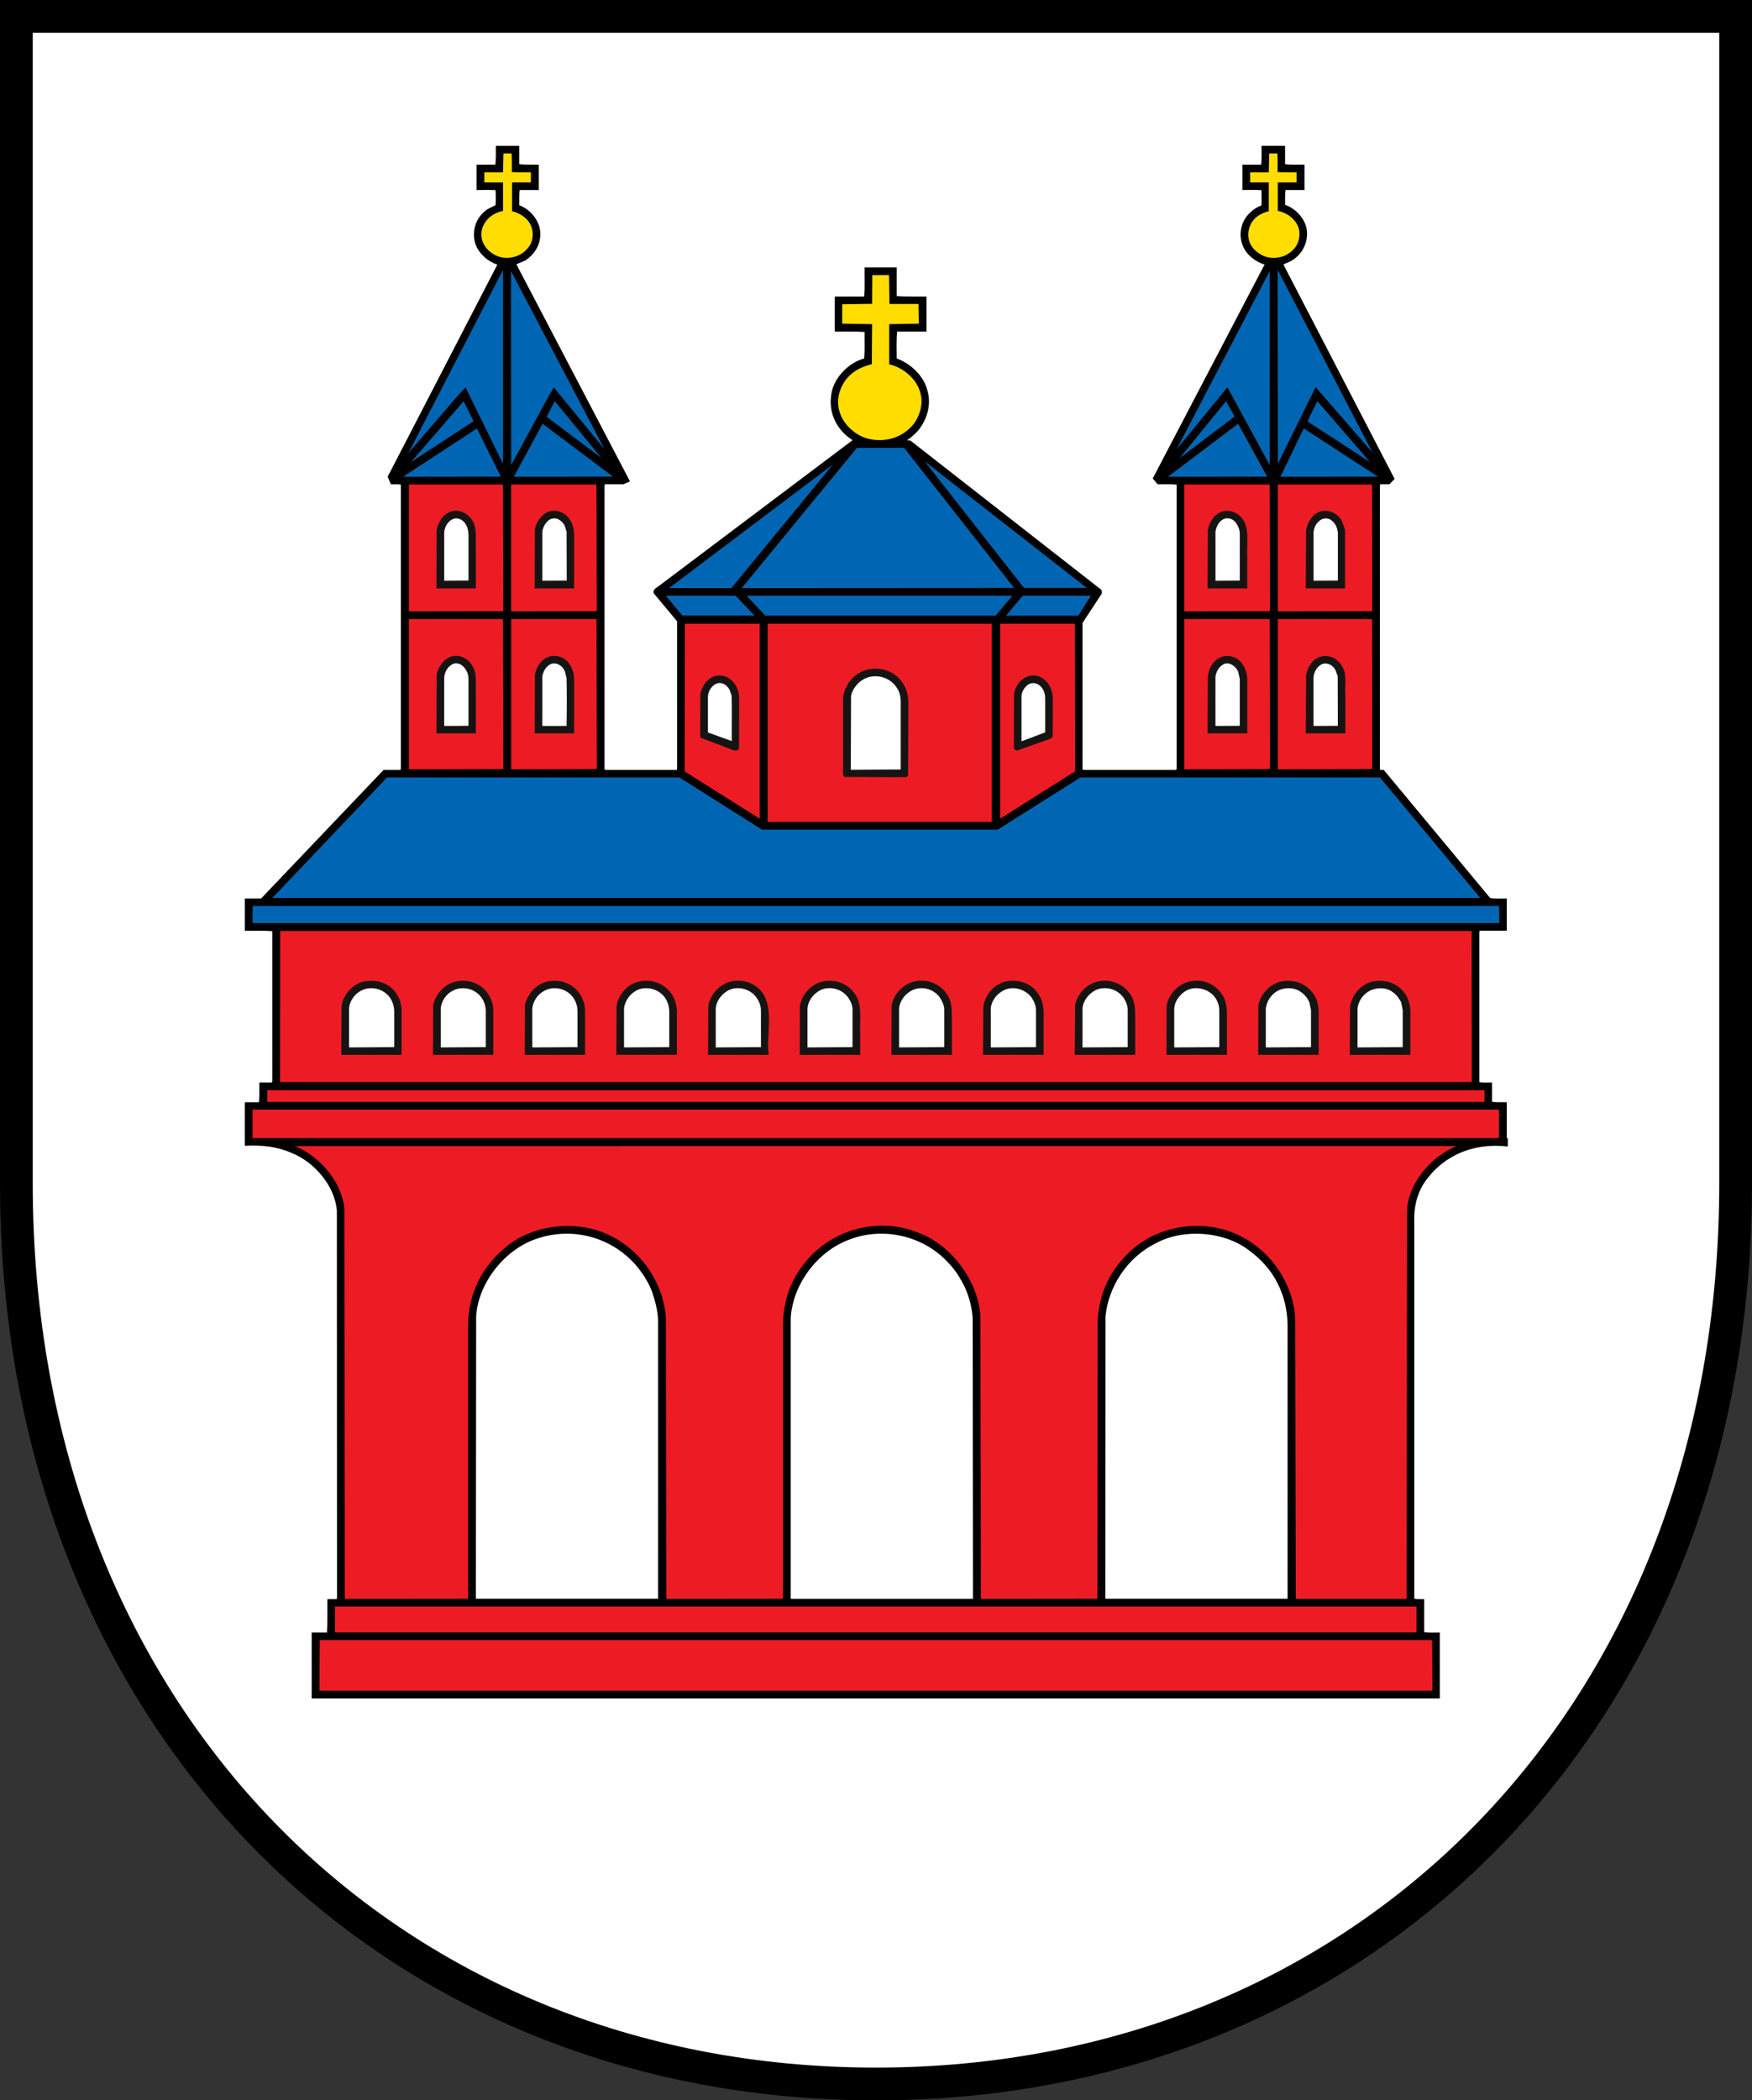
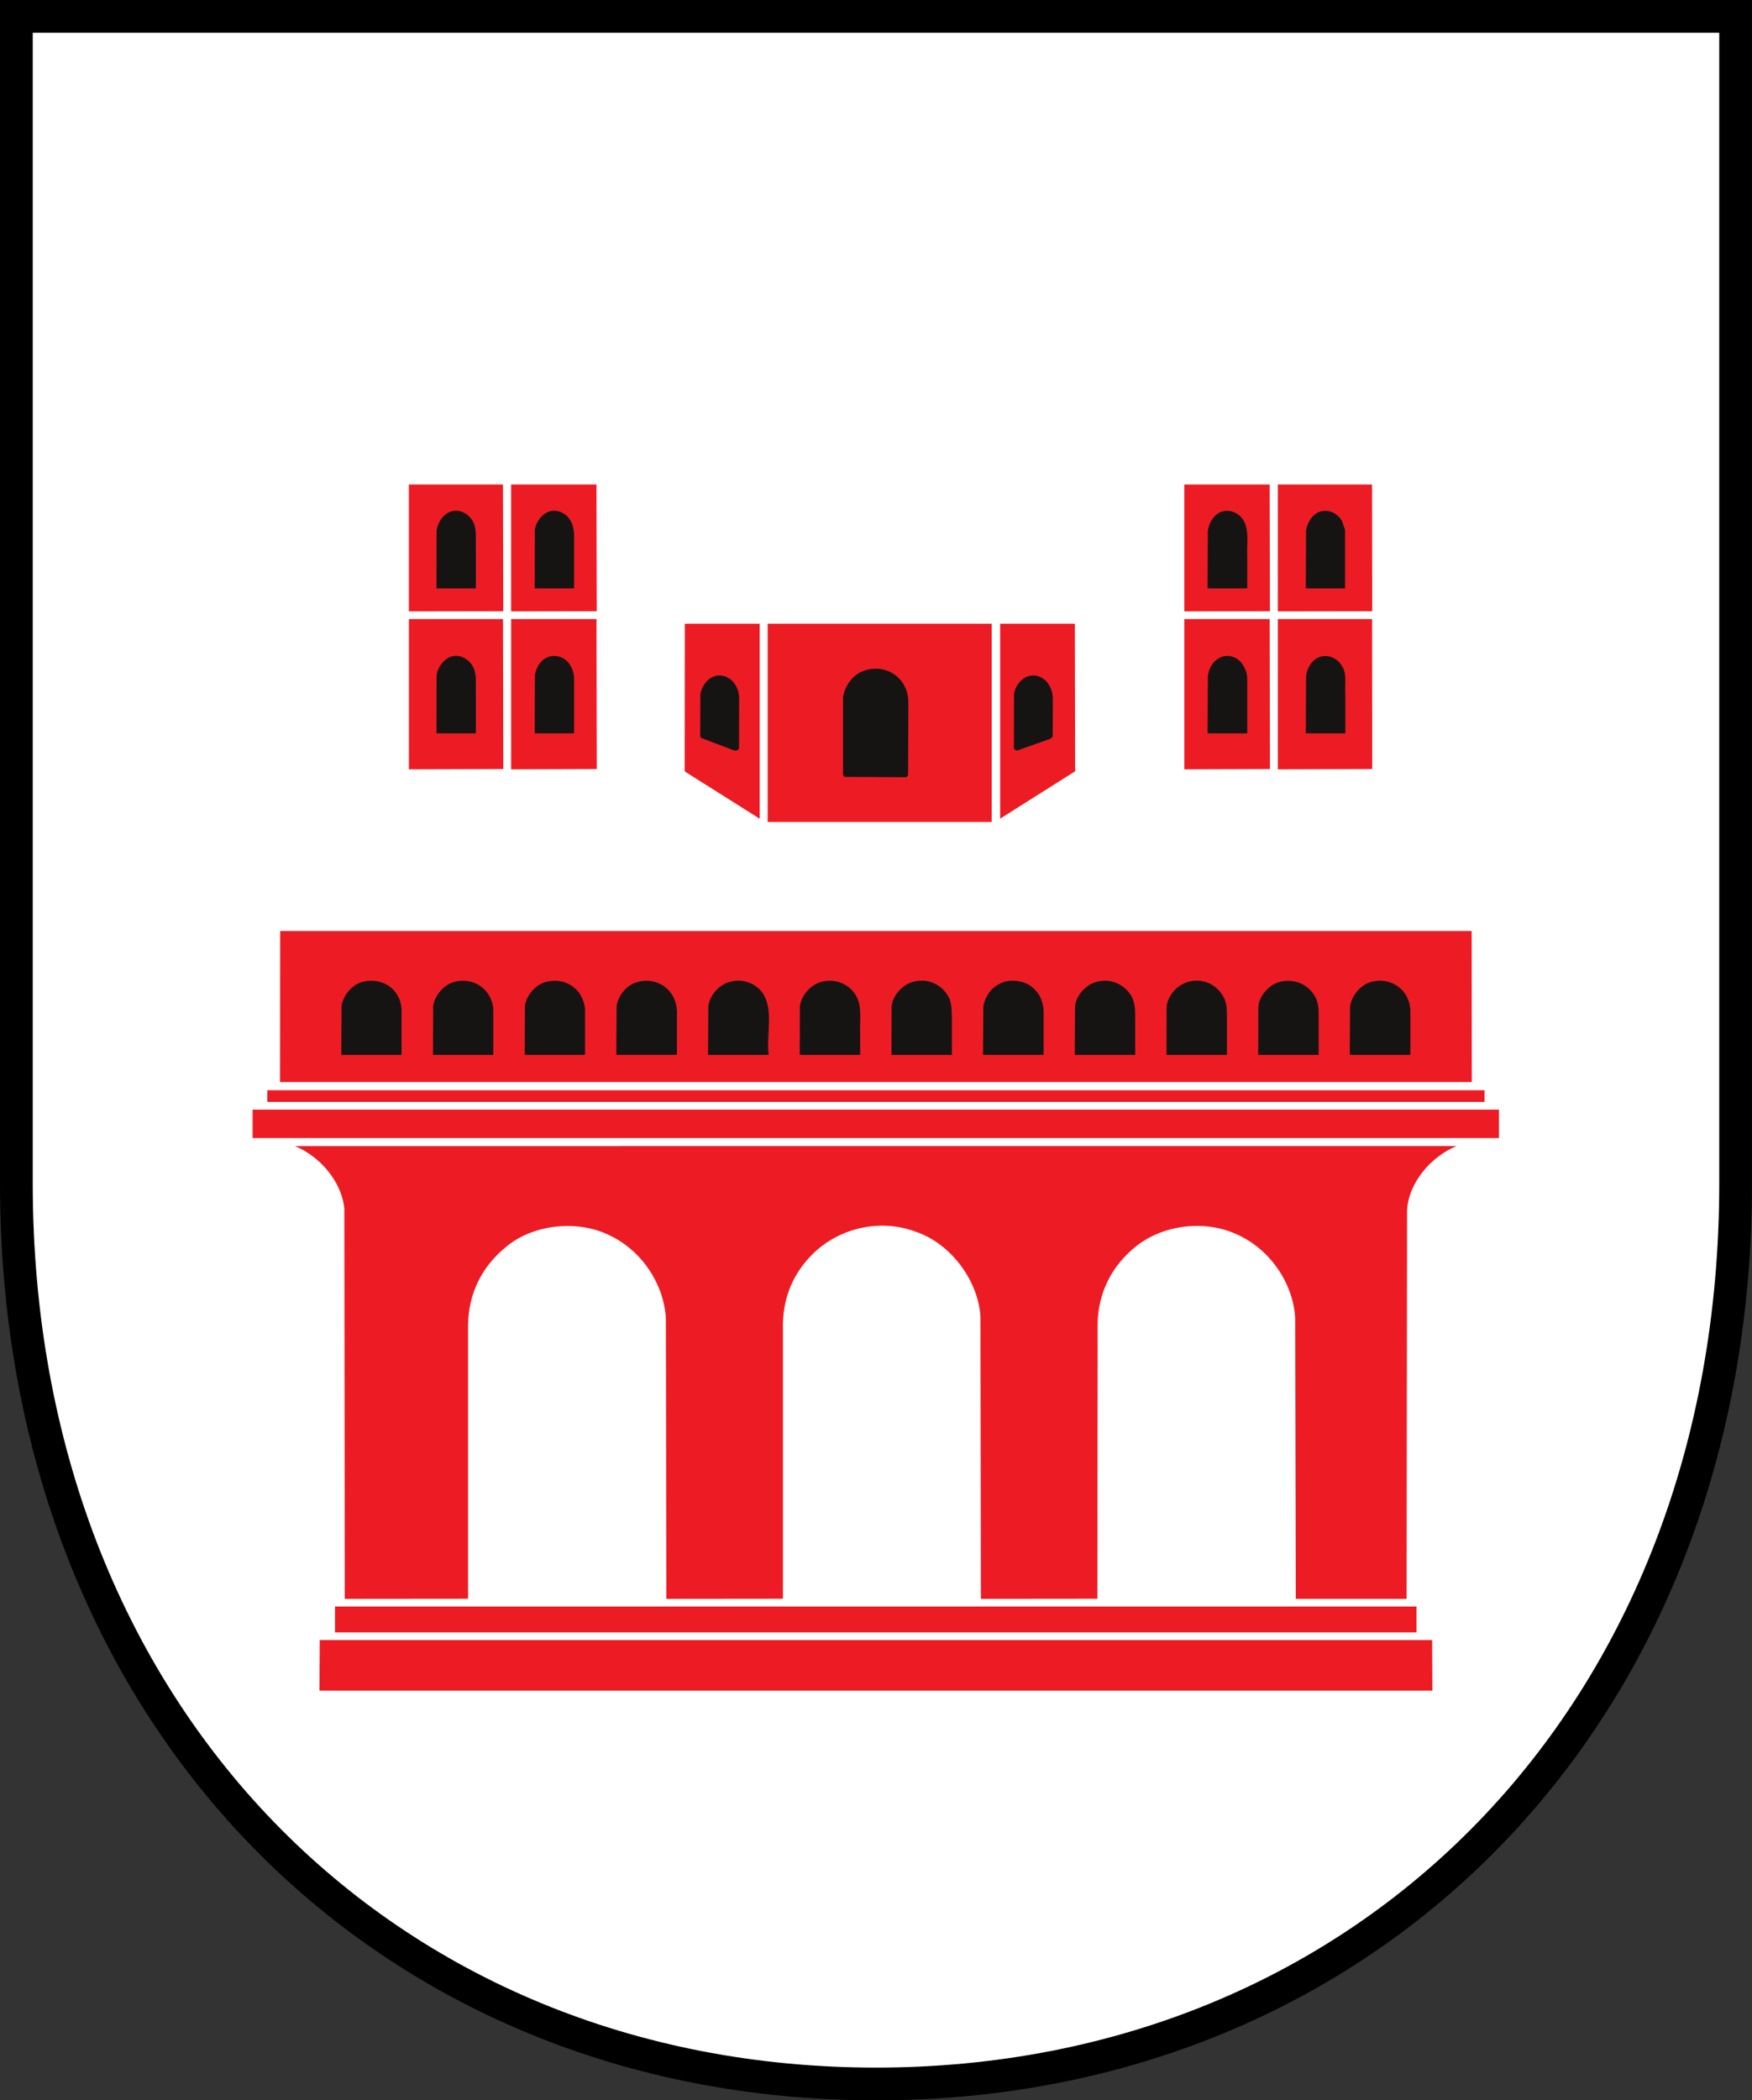
<svg xmlns="http://www.w3.org/2000/svg" version="1.1" viewBox="0 0 428 513">
  <rect x="0" y="0" width="428" height="513" fill="#333333" stroke="none" />
  <g transform="translate(-3,-3)" stroke="#000">
    <path d="m7 7h420v285c0 130-90 220-210 220s-210-90-210-220z" fill="#fff" stroke-width="8" />
    <g transform="matrix(1.107 0 0 1.107 577.38 -22.518)" fill-rule="evenodd" stroke="none">
-       <path d="m-404.26 59.284c1.378 0.163 2.874 0.064 4.288 0.099v5.596h-4.19c-0.165 1.042-0.066 2.253-0.098 3.365 2.484 0.915 4.546 3.432 4.643 6.146 0.065 2.517-1.241 4.711-3.4 6.082l-1.896 0.785 25.077 47.905-1.437 0.625h-4.088l-0.099 0.327v62.617l0.297 0.1h15.627l0.097-0.296v-32.502l-5.164-6.181c-0.163-0.49 0.169-1.014 0.653-1.245l43.226-32.533c-3.429-2.193-5.322-5.888-4.705-9.975 0.424-3.632 3.761-7.13 7.262-8.044 0.193-1.897 0.061-3.891 0.096-5.853-2.125-0.164-4.381-0.064-6.574-0.1v-7.716h6.478c0.193-2.09 0.061-4.284 0.096-6.441h7.096v6.342c2.123 0.165 4.38 0.07 6.572 0.099v7.716h-6.475c-0.197 1.93-0.097 3.958-0.097 5.953 2.944 1.013 5.885 3.76 6.704 6.802 1.043 3.268 0.027 6.638-2 9.124-0.749 0.816-1.568 1.536-2.416 2.094 0.133 0.096 0.524 0 0.751 0.096l42.055 32.866c0.195 0.228 0.26 0.686 0.097 0.979l-4.187 6.378v32.337l0.292 0.1h20.376l0.096-0.296v-62.653c-1.34-0.164-2.812-0.066-4.219-0.095l-1.045-1.279 24.655-47.148 0.067-0.035c-1.929-0.525-4.024-2.096-4.807-4.056-1.047-2.323-0.524-5.295 1.277-7.129 0.817-0.818 1.732-1.504 2.775-1.832 0.069-1.112 0.069-2.289 0-3.402-1.375-0.095-2.775-0.026-4.184-0.026v-5.596h4.12c0.196-1.305 0.096-2.779 0.096-4.151h5.2v4.052c1.377 0.163 2.879 0.064 4.285 0.099v5.596h-4.185c-0.16 1.042-0.064 2.189-0.1 3.267 2.453 0.815 4.645 3.301 4.841 5.884 0.167 2.684-1.145 5.07-3.4 6.441-0.559 0.328-1.211 0.492-1.799 0.853l24.524 47.283-1.111 1.18h-2.029l-0.092 0.327v62.617c0.225 0.192 0.553 0.068 0.845 0.1l23.477 28.252c1.147 0.195 2.453 0.096 3.665 0.096v7.129h-5.955l-0.097 0.295v33.091c0.883 0.201 1.864 0.097 2.811 0.097v4.253c1.049 0.163 2.193 0.064 3.241 0.099v7.88l0.228 0.129v1.767c-7.585-0.916-14.583 1.997-18.705 8.407-1.407 2.387-2.029 5.099-1.929 8.14v83.225c0.655 0.161 1.471 0.063 2.192 0.095v7.26c1.077 0.196 2.289 0.099 3.435 0.099v14.549h-248.95v-14.549h3.371c0.161-2.389 0.064-4.907 0.098-7.359h2.027l0.098-0.301-0.036-85.472c-0.487-5.492-5-10.725-10.069-12.721-3.073-1.339-6.572-1.763-10.236-1.533v-9.615h3.109c0.159-1.409 0.064-2.881 0.096-4.352h2.742l0.104-0.293v-33.093c-1.964-0.159-4.025-0.06-6.052-0.096v-7.129h3.598l27.01-28.348h3.728l0.098-0.296v-62.653c-0.686-0.164-1.473-0.066-2.223-0.095l-0.686-1.672 24.198-46.79c-2.52-0.785-4.941-3.206-5.134-5.949-0.234-2.555 0.852-4.876 3.038-6.314l1.699-0.853c0.068-1.077 0.068-2.221 0-3.303-1.372-0.095-2.775-0.026-4.184-0.026v-5.596h4.122c0.197-1.305 0.098-2.779 0.129-4.151h5.168z" />
-       <path d="m-416.13 108.53-1.572 1.669-11.022 12.786 20.869-40.387v42.776zm187.6-0.066-8.337 16.911-0.037-42.776 20.932 40.318zm-168.11 0.066-0.983 1.635-8.435 15.501-0.035-42.806 20.632 39.305zm148.72 0.099-0.1-0.099-11.217 13.702 20.571-39.371v42.806zm-180.24 16.382 11.609-13.439 2.188 4.415zm29.918-10.005 1.802-3.434 10.268 12.493zm139.7 9.126 10.237-12.56 1.896 3.37zm28.252-8.081c0.589-1.504 1.437-3.008 2.157-4.479l11.611 13.439zm-153.33 12.164-21.845 0.034 6.346-11.706 15.436 11.608zm122.49 0.034 15.501-11.706 6.408 11.672zm-168.8 0 16.32-10.659 5.266 10.625zm193.62 0 5.167-10.659 16.352 10.625zm-58.759 24.526-60.105 0.034 25.409-30.932h10.432zm15.991 0h-13.803l-21.911-27.928 35.676 27.861zm-92.15 0.034 36.203-27.306-22.437 27.306zm18.868 6.05h-15.925l-3.628-4.349h15.403zm53.204 0.031h-50.814l-4.092-4.38h58.6zm18.245 0h-15.956l3.696-4.38h15.04zm-69.782 47.221h51.996l18.244-11.515h66.124l22.135 26.587h-266.57l25.303-26.587h64.557zm162.62 16.835c0.099 1.216 0.037 2.519 0.064 3.761h-275.13l0.035-3.761z" fill="#0066b3" />
-       <path d="m-322.58 90.121h6.409l0.069 4.346-6.539 0.1v8.863c2.809 0.62 5.752 2.908 6.699 5.72 0.949 2.421 0.261 5.297-1.176 7.297-2.448 3.169-6.377 4.345-10.203 3.398-2.647-0.659-5.364-3.044-6.179-5.691-0.98-2.681-0.133-5.559 1.533-7.62 1.54-1.8 3.472-2.609 5.496-3.139l0.064-8.828-6.601-0.1v-4.281l6.601-0.098 0.033-6.345h3.693zm-83.382-33.224c0.099 1.343 0.033 2.749 0.065 4.122 1.372 0.098 2.781 0.03 4.185 0.066v2.22h-4.151v6.345c1.667 0.396 3.498 1.504 4.185 3.236 0.589 1.311 0.491 3.172-0.298 4.35-1.366 2.091-3.691 3.008-6.111 2.619-1.638-0.327-3.14-1.34-3.99-2.882-0.785-1.305-0.721-3.3 0.098-4.575 0.884-1.568 2.482-2.484 4.124-2.811v-6.281h-4.124v-2.22h4.124l0.096-4.189zm168.99 0c0.097 1.343 0.033 2.749 0.059 4.122 1.347 0.098 2.785 0.03 4.189 0.066v2.22h-4.151v6.281c1.765 0.327 3.596 1.501 4.379 3.236 0.724 1.47 0.428 3.463-0.485 4.742-1.476 1.964-3.797 2.712-6.115 2.255-1.605-0.389-3.305-1.602-3.959-3.206-0.749-1.895-0.227-4.151 1.307-5.526 0.851-0.751 1.832-1.175 2.88-1.438v-6.345h-4.123v-2.22h4.123l0.096-4.189z" fill="#fd0" />
      <path d="m-407.8 157.91-20.831 0.033v-27.991h20.768zm20.633 0-18.899 0.033v-27.991h18.835zm148.56 0-18.903 0.033v-27.991h18.836zm22.563 0-20.831 0.033v-27.991h20.795zm-191.75 34.826-20.831 0.064v-33.158h20.768zm20.633 0-18.899 0.064v-33.158h18.835zm148.56 0-18.903 0.064v-33.158h18.836zm22.563 0-20.831 0.064v-33.158h20.795zm-135.18 10.956-16.444-10.367-0.1-0.3 0.032-32.368h16.512zm51.207 0.72h-49.443v-43.755h49.443zm18.409-11.183-16.507 10.425-0.036 0.037v-43.034h16.48zm87.54 68.567h-263.01l0.034-33.323h262.94zm2.812 4.384h-268.63v-2.585h268.63zm3.171 7.98h-275.04v-6.284h275.04zm-9.349 1.761c-5.56 2.259-10.568 8.012-10.92 14.129l-0.105 85.769h-24.457l-0.129-62.027c-0.488-7.817-5.757-15.336-13.08-18.481-7.263-3.269-16.773-1.924-22.695 3.272-4.971 4.285-7.553 9.779-7.816 16.089l-0.06 61.12-25.704 0.027-0.1-62.293c-0.523-8.043-6.604-16.155-14.355-18.737-7.848-2.908-16.811-0.816-22.661 4.939-4.216 4.185-6.345 9.224-6.569 15.041v61.024l-25.737 0.027-0.097-61.896c-0.46-7.589-5.267-14.883-12.361-18.281-6.967-3.499-16.807-2.552-22.827 2.451-5.46 4.417-8.335 10.331-8.467 17.2v60.5l-27.205 0.027-0.098-85.999c-0.495-5.985-5.428-11.705-10.923-13.9zm-8.831 107.29h-238.67v-5.693h238.67zm3.499 12.849h-245.61l0.072-11.149h245.48z" fill="#ed1c24" />
      <path d="m-414.57 170.01c1.05 1.7 0.619 4.055 0.724 6.149v8.695h-8.698l0.029-12.784c0.199-1.601 1.244-3.172 2.715-3.959 1.965-0.948 4.186 0.068 5.23 1.899zm21.227-0.652c0.747 1.045 1.177 2.189 1.177 3.561v11.935h-8.698l0.03-12.881c0.297-1.472 1.013-2.977 2.484-3.763 1.669-0.879 3.859-0.388 5.006 1.148zm148.68 0.263c0.684 1.015 1.08 2.16 1.047 3.5v11.733h-8.764l0.065-12.651c0.228-1.568 0.944-3.075 2.417-3.923 1.768-1.051 4.125-0.397 5.235 1.34zm21.944 0.389c1.205 1.771 0.553 4.284 0.751 6.473v8.371h-8.733l0.067-12.784c0.295-1.601 1.148-3.305 2.779-3.991 1.929-0.784 4.121 0.1 5.137 1.931zm-96.597 4.284c0.621 1.144 0.915 2.455 0.915 3.855l-0.064 15.929c-0.096 0.261-0.325 0.492-0.624 0.456l-13.371-0.064-0.361-0.392v-17.168c0.328-2.419 2.061-4.904 4.415-5.791 3.335-1.339 7.324-0.127 9.091 3.175zm-37.473-0.425c0.687 0.949 1.044 2.06 1.044 3.268l-0.031 11.053c-0.196 0.457-0.689 0.527-1.112 0.425l-7.261-2.748-0.193-0.357 0.031-9.351c0.329-1.541 1.279-3.173 2.849-3.797 1.729-0.716 3.627 0 4.673 1.507zm69.225 0c0.72 1.049 1.08 2.22 1.045 3.565l-0.032 8.173-0.552 0.459-7.295 2.581c-0.297-0.032-0.687-0.195-0.72-0.555l0.033-11.933c0.229-1.569 1.305-3.173 2.841-3.797 1.736-0.716 3.601 0 4.679 1.507zm-127.01-35.903c1.05 1.734 0.619 4.053 0.724 6.176v8.736h-8.698l0.029-12.819c0.262-1.669 1.31-3.434 3.01-4.088 1.897-0.721 3.923 0.293 4.935 1.996zm21.62-0.035c0.651 1.145 0.848 2.456 0.784 3.893v11.053h-8.698l0.03-12.952c0.26-1.565 1.276-3.134 2.747-3.857 1.865-0.854 4.089 0.034 5.137 1.862zm148.71 0.297c1.051 2.189 0.492 5.069 0.624 7.616v7.034h-8.764l0.065-12.72c0.228-1.669 1.244-3.533 2.979-4.188 1.993-0.684 4.151 0.362 5.096 2.258zm21.552-0.165 0.656 1.896v12.919h-8.669l0.067-12.85c0.295-1.638 1.28-3.438 2.976-4.057 1.928-0.651 4.021 0.293 4.971 2.092zm-208.53 104.48c0.621 0.949 0.914 2.095 0.982 3.333v9.912h-13.307l0.064-10.76c0.292-2.421 2.421-4.837 4.805-5.393 2.915-0.624 5.887 0.292 7.457 2.908zm20.204 0c0.626 1.048 1.048 2.223 1.016 3.564v9.681h-13.309l0.035-10.76c0.325-2.323 2.289-4.644 4.545-5.297 2.974-0.852 6.081 0.196 7.712 2.812zm20.248 0c0.684 1.211 1.111 2.547 1.009 4.12v9.125h-13.308l0.035-10.76c0.324-2.323 2.256-4.644 4.543-5.297 2.977-0.852 6.086 0.196 7.721 2.812zm20.24 0c0.784 1.308 1.144 2.811 1.049 4.513v8.732h-13.379l0.065-10.721c0.297-2.328 2.225-4.715 4.547-5.336 2.94-0.852 6.048 0.196 7.717 2.812zm19.784-0.652c2.743 3.693 0.979 9.251 1.501 13.897h-13.371l0.061-10.721c0.296-2.391 2.327-4.715 4.677-5.369 2.68-0.749 5.361 0.065 7.131 2.193zm21.056 1.339c1.048 2.257 0.52 5.103 0.652 7.716v4.843h-13.339l0.033-10.721c0.299-2.361 2.288-4.619 4.544-5.336 3.208-0.948 6.673 0.423 8.109 3.499zm20.111-0.299c0.783 1.315 0.719 2.979 0.783 4.647v8.211h-13.341l0.033-10.721c0.261-2.361 2.257-4.619 4.549-5.336 3.136-0.98 6.408 0.361 7.976 3.2zm20.268 0.107c0.661 1.337 0.823 2.872 0.759 4.54v8.211h-13.377l0.069-10.721c0.357-2.003 1.595-4.029 3.596-4.944 1.731-1.016 4.415-0.849 6.179 0.068 1.112 0.587 2.223 1.7 2.775 2.847zm20.245 0c0.652 1.304 0.721 2.872 0.721 4.479v8.272h-13.343l0.063-10.66c0.229-2.452 2.327-4.776 4.679-5.431 3.137-0.883 6.344 0.493 7.88 3.34zm20.012-0.361c0.723 1.109 0.916 2.452 0.951 3.861v9.251h-13.341l0.027-10.66c0.264-2.452 2.361-4.776 4.715-5.431 3.009-0.883 6.048 0.364 7.649 2.979zm20.407 0.255c0.621 1.149 0.817 2.487 0.783 3.931v8.927h-13.343l0.036-10.66c0.227-2.423 2.351-4.808 4.677-5.431 3.103-0.819 6.277 0.425 7.847 3.233zm20.171-0.095c0.591 1.109 0.916 2.387 0.853 3.796v9.156h-13.376l0.068-10.66c0.327-2.389 2.321-4.84 4.675-5.431 3.043-0.819 6.212 0.327 7.78 3.139z" fill="#161413" />
-       <path d="m-375 307.97c0.684 1.999 1.273 4.088 1.367 6.38v61.445h-40.215l0.065-62.363c0.49-7.552 6.603-15.073 13.861-17.232 7.553-2.387 15.699-0.197 21.061 5.625 1.667 1.895 3.009 3.921 3.861 6.144zm69.061-0.915c0.945 2.156 1.603 4.481 1.731 6.999l0.067 61.672-0.067 0.096h-40.156v-61.995c0.459-7.328 5.72-14.487 12.653-17.169 7.589-3.075 16.712-1.013 22.237 5.132 1.539 1.604 2.583 3.401 3.535 5.265zm68.963-0.947c1.405 2.717 2.159 5.72 2.256 9.027v60.66h-40.223l0.032-62.199c0.621-6.669 4.808-13.08 11.02-16.184 6.185-3.401 15.209-2.716 20.733 1.567 2.552 1.865 4.875 4.448 6.181 7.129zm-195.94-63.074c0.661 0.88 0.988 1.895 1.051 3.04v8.011l-9.973 0.064v-8.665c0.164-1.569 1.21-3.137 2.682-3.859 2.059-1.076 4.806-0.492 6.24 1.409zm20.214 0c0.656 0.88 1.014 1.895 1.048 3.04v8.011l-9.943 0.064v-8.665c0.165-1.569 1.18-3.137 2.682-3.859 2.029-1.076 4.776-0.492 6.212 1.409zm20.239 0c0.655 0.88 1.014 1.895 1.048 3.04v8.011l-9.976 0.064v-8.665c0.2-1.569 1.214-3.137 2.719-3.859 2.029-1.076 4.774-0.492 6.21 1.409zm20.245 0c0.652 0.88 0.979 1.895 1.047 3.04v8.011l-9.977 0.064v-8.665c0.197-1.471 1.08-2.847 2.359-3.665 2.025-1.373 5.067-0.749 6.572 1.216zm20.269 0.097c0.627 0.881 1.049 1.859 1.013 3.039v7.915l-9.971 0.064v-8.629c0.133-1.507 1.045-2.847 2.355-3.701 2.029-1.403 5.167-0.749 6.603 1.313zm20.241 0c0.624 0.881 1.051 1.859 0.98 3.039v7.915l-9.94 0.064v-8.629c0.133-1.507 1.047-2.847 2.325-3.701 2.063-1.403 5.2-0.749 6.635 1.313zm20.176-0.097c0.589 0.908 1.115 1.859 1.048 3.04v8.011l-9.973 0.064v-8.629c0.199-1.737 1.408-3.307 3.009-4.028 2.06-0.916 4.547-0.26 5.916 1.543zm20.243 0c0.589 0.908 1.084 1.859 1.049 3.04v8.011l-9.976 0.064v-8.629c0.131-1.672 1.372-3.243 2.907-3.993 2.064-0.977 4.585-0.26 6.02 1.508zm20.275 0.027c0.62 0.881 1.044 1.868 1.015 3.013v8.011l-9.975 0.064v-8.629c0.132-1.672 1.375-3.243 2.877-3.993 2.095-0.977 4.676-0.327 6.083 1.535zm20.24 0c0.689 0.952 1.013 2.003 0.985 3.207v7.817l-9.941 0.064v-8.568c0.095-1.532 1.015-2.845 2.319-3.763 2.029-1.373 5.137-0.749 6.637 1.243zm20.861 1.112 0.361 1.733v8.179l-9.973 0.064v-8.568c0.199-1.504 0.981-2.879 2.357-3.763 1.5-0.944 3.857-1.012 5.331 0.069 0.884 0.556 1.533 1.436 1.924 2.285zm20.245 0 0.357 1.733v8.179l-9.973 0.064v-8.568c0.165-1.532 1.045-2.944 2.457-3.791 1.469-0.888 3.788-0.984 5.225 0.097 0.855 0.556 1.505 1.436 1.933 2.285zm-111.21-69.253c0.623 0.945 0.817 2.088 0.783 3.329v14.587l-11.016 0.068 0.061-16.32c0.297-1.572 1.604-3.137 3.076-3.825 2.452-1.144 5.624-0.292 7.096 2.161zm-36.984 0.324 0.459 1.305c0.096 3.305 0 6.675 0.031 10.011l-5.265-1.896v-8.015c0.099-1.177 0.819-2.32 1.931-2.779 1.208-0.424 2.289 0.36 2.845 1.373zm68.799-0.589c0.624 0.721 0.853 1.604 0.853 2.583v7.393l-5.232 1.992v-9.973c0.093-1.113 0.721-2.125 1.696-2.679 0.952-0.461 2.029-0.1 2.683 0.684zm-127.46-4.445c0.689 0.785 1.083 1.667 1.048 2.745v10.237l-5.358 0.032v-10.729c0.095-1.173 0.749-2.415 1.926-2.943 0.85-0.355 1.766 0 2.384 0.657zm22.339 1.015 0.355 1.436c0.068 3.501 0.068 7.063 0 10.564h-5.359v-10.824c0.132-1.145 0.785-2.32 1.896-2.848 1.277-0.459 2.65 0.427 3.108 1.672zm148.55 0 0.363 1.599v10.369l-5.365 0.032v-10.86c0.129-1.14 0.819-2.284 1.895-2.812 1.277-0.485 2.585 0.528 3.108 1.672zm21.517-0.264 0.457 1.307 0.032 10.925-5.365 0.032v-10.729c0.103-1.24 0.821-2.516 2.027-2.971 1.147-0.327 2.328 0.356 2.849 1.436zm-192.5-32.896c0.818 0.784 1.081 1.797 1.143 2.909v10.169l-5.358 0.034v-10.659c0.095-1.211 0.781-2.486 1.992-2.975 0.784-0.297 1.633 0 2.223 0.522zm22.332 0.915 0.457 1.34 0.036 10.823-5.396 0.034v-10.758c0.132-1.014 0.619-1.928 1.404-2.584 0.525-0.392 1.31-0.521 1.965-0.292 0.587 0.264 1.244 0.82 1.534 1.438zm148.07-0.719c0.62 0.848 1.015 1.8 0.949 2.913v9.969l-5.365 0.034v-10.857c0.196-1.174 0.881-2.486 2.093-2.844 0.915-0.23 1.699 0.129 2.323 0.785zm21.315-0.293c0.856 0.717 1.181 1.665 1.279 2.714v10.461l-5.365 0.034v-10.724c0.103-1.211 0.821-2.421 2.001-2.91 0.716-0.229 1.533-0.1 2.085 0.426z" fill="#fff" />
    </g>
  </g>
</svg>